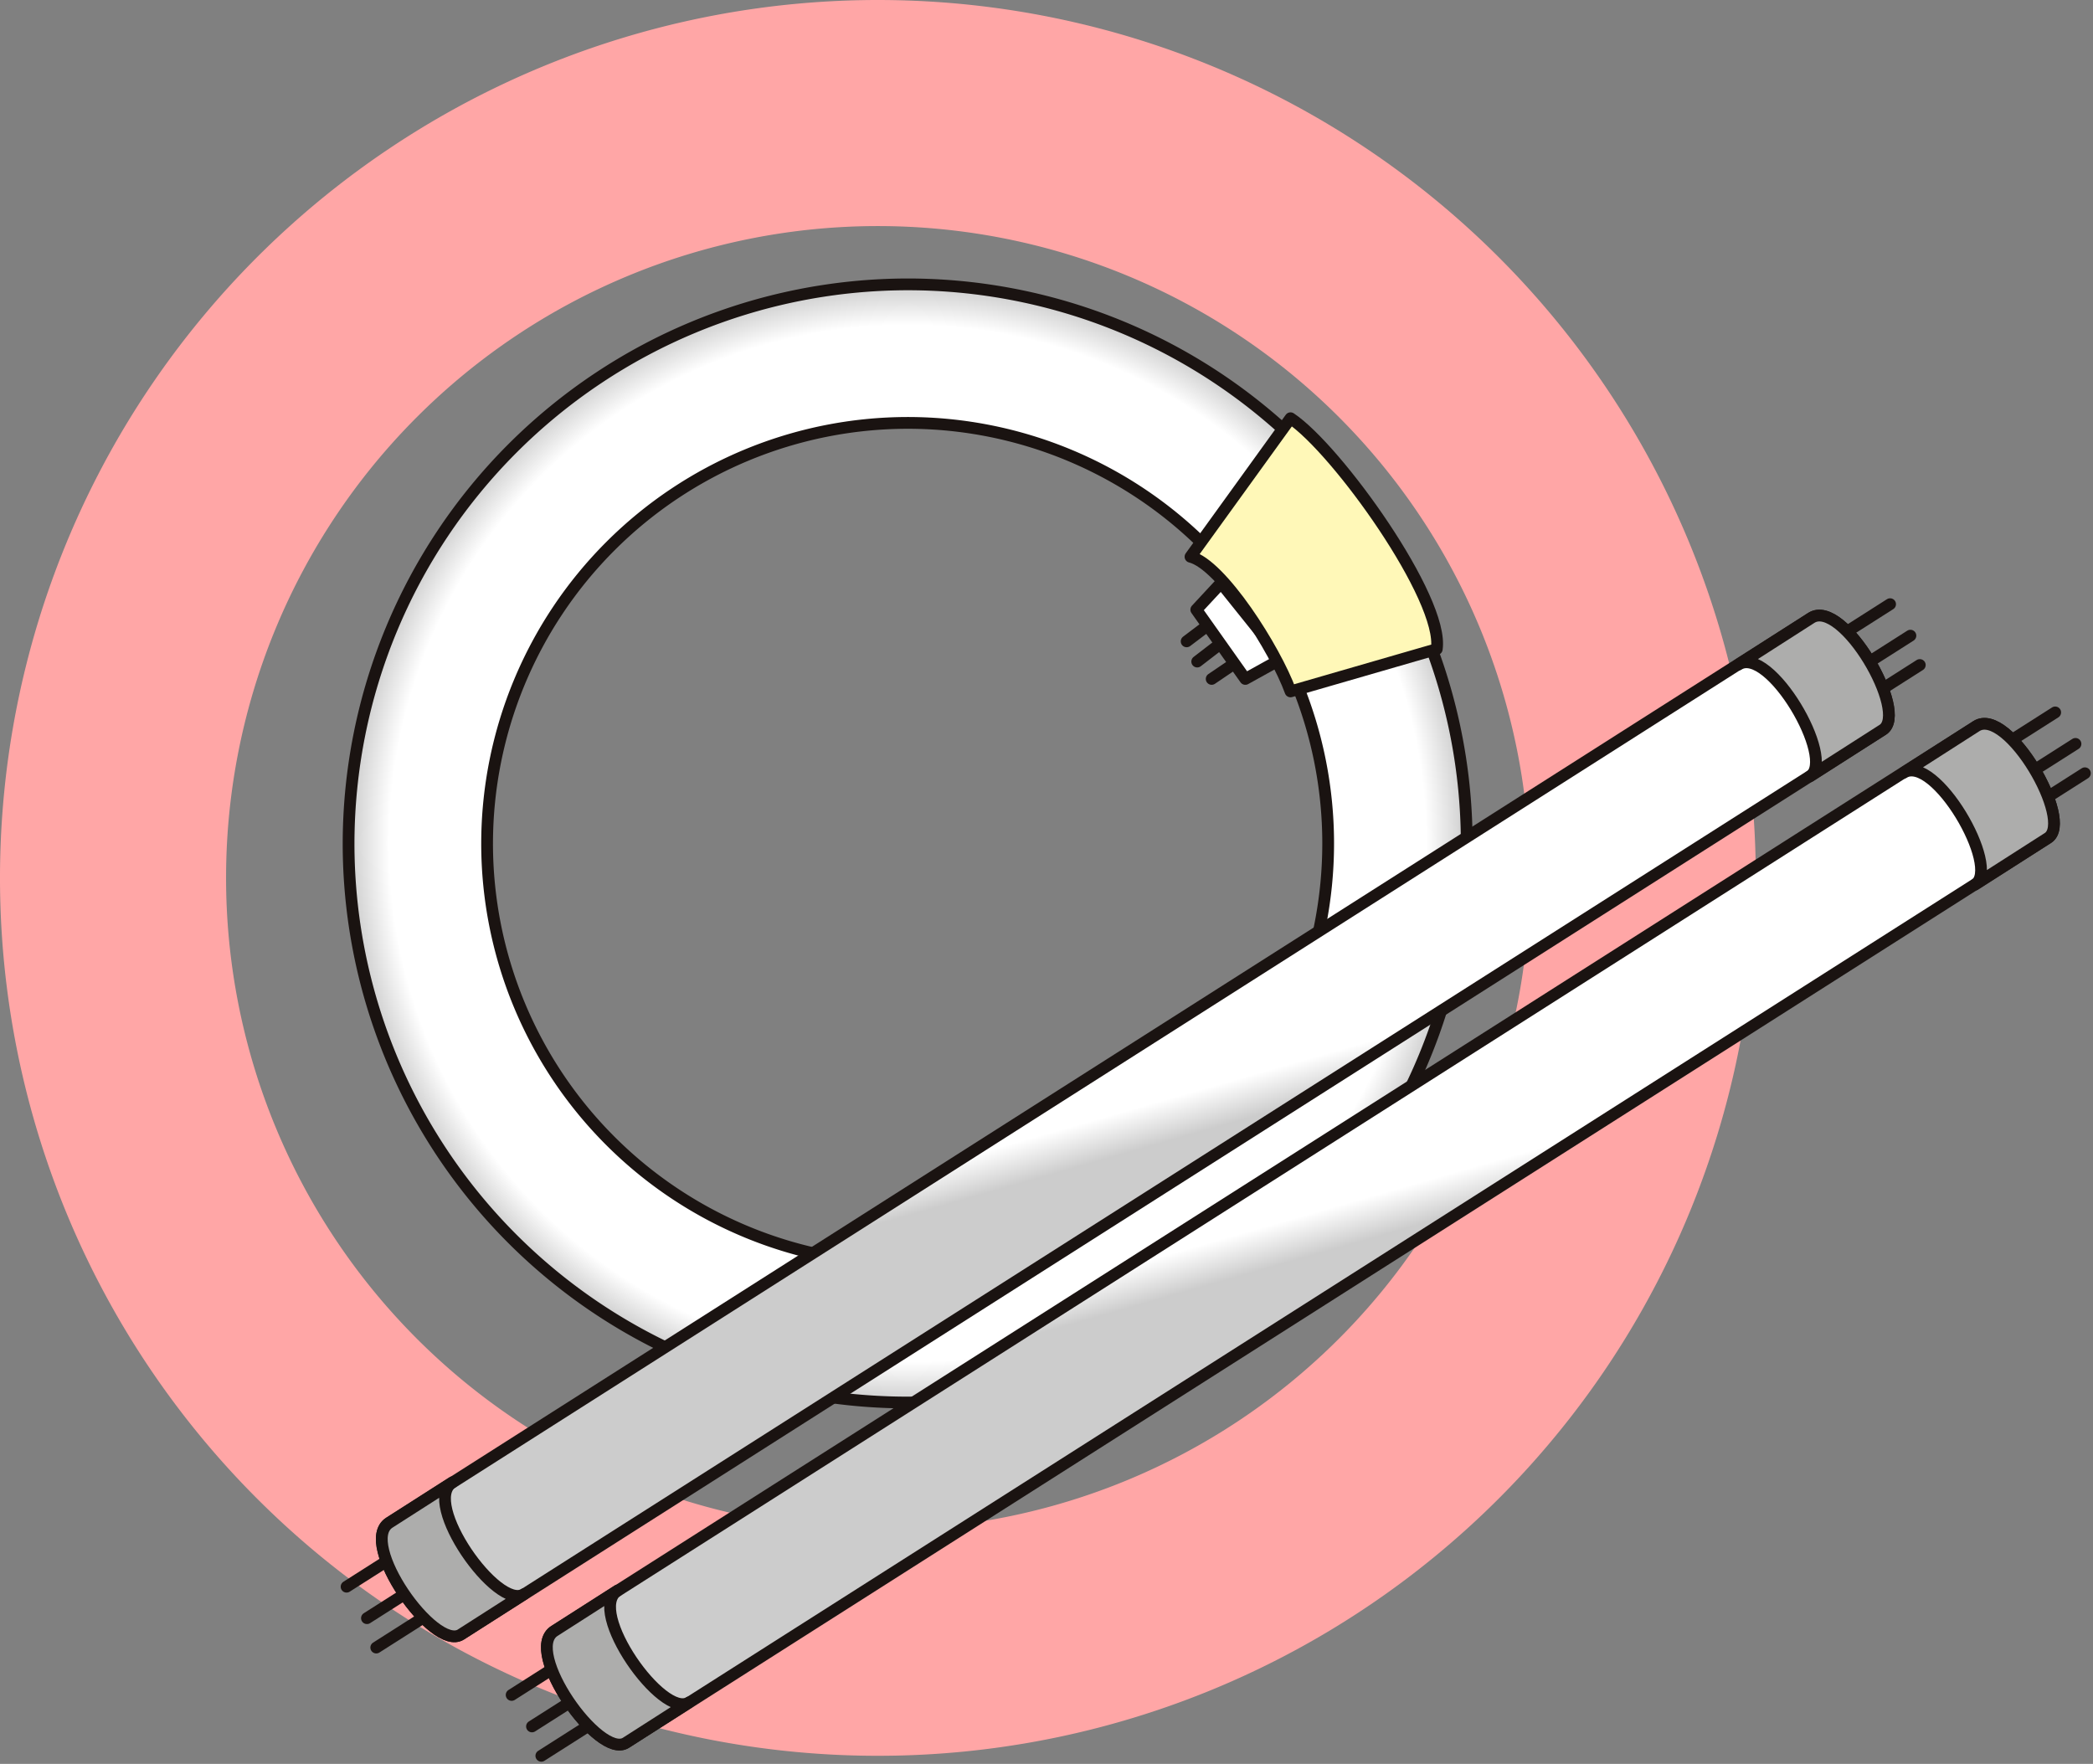
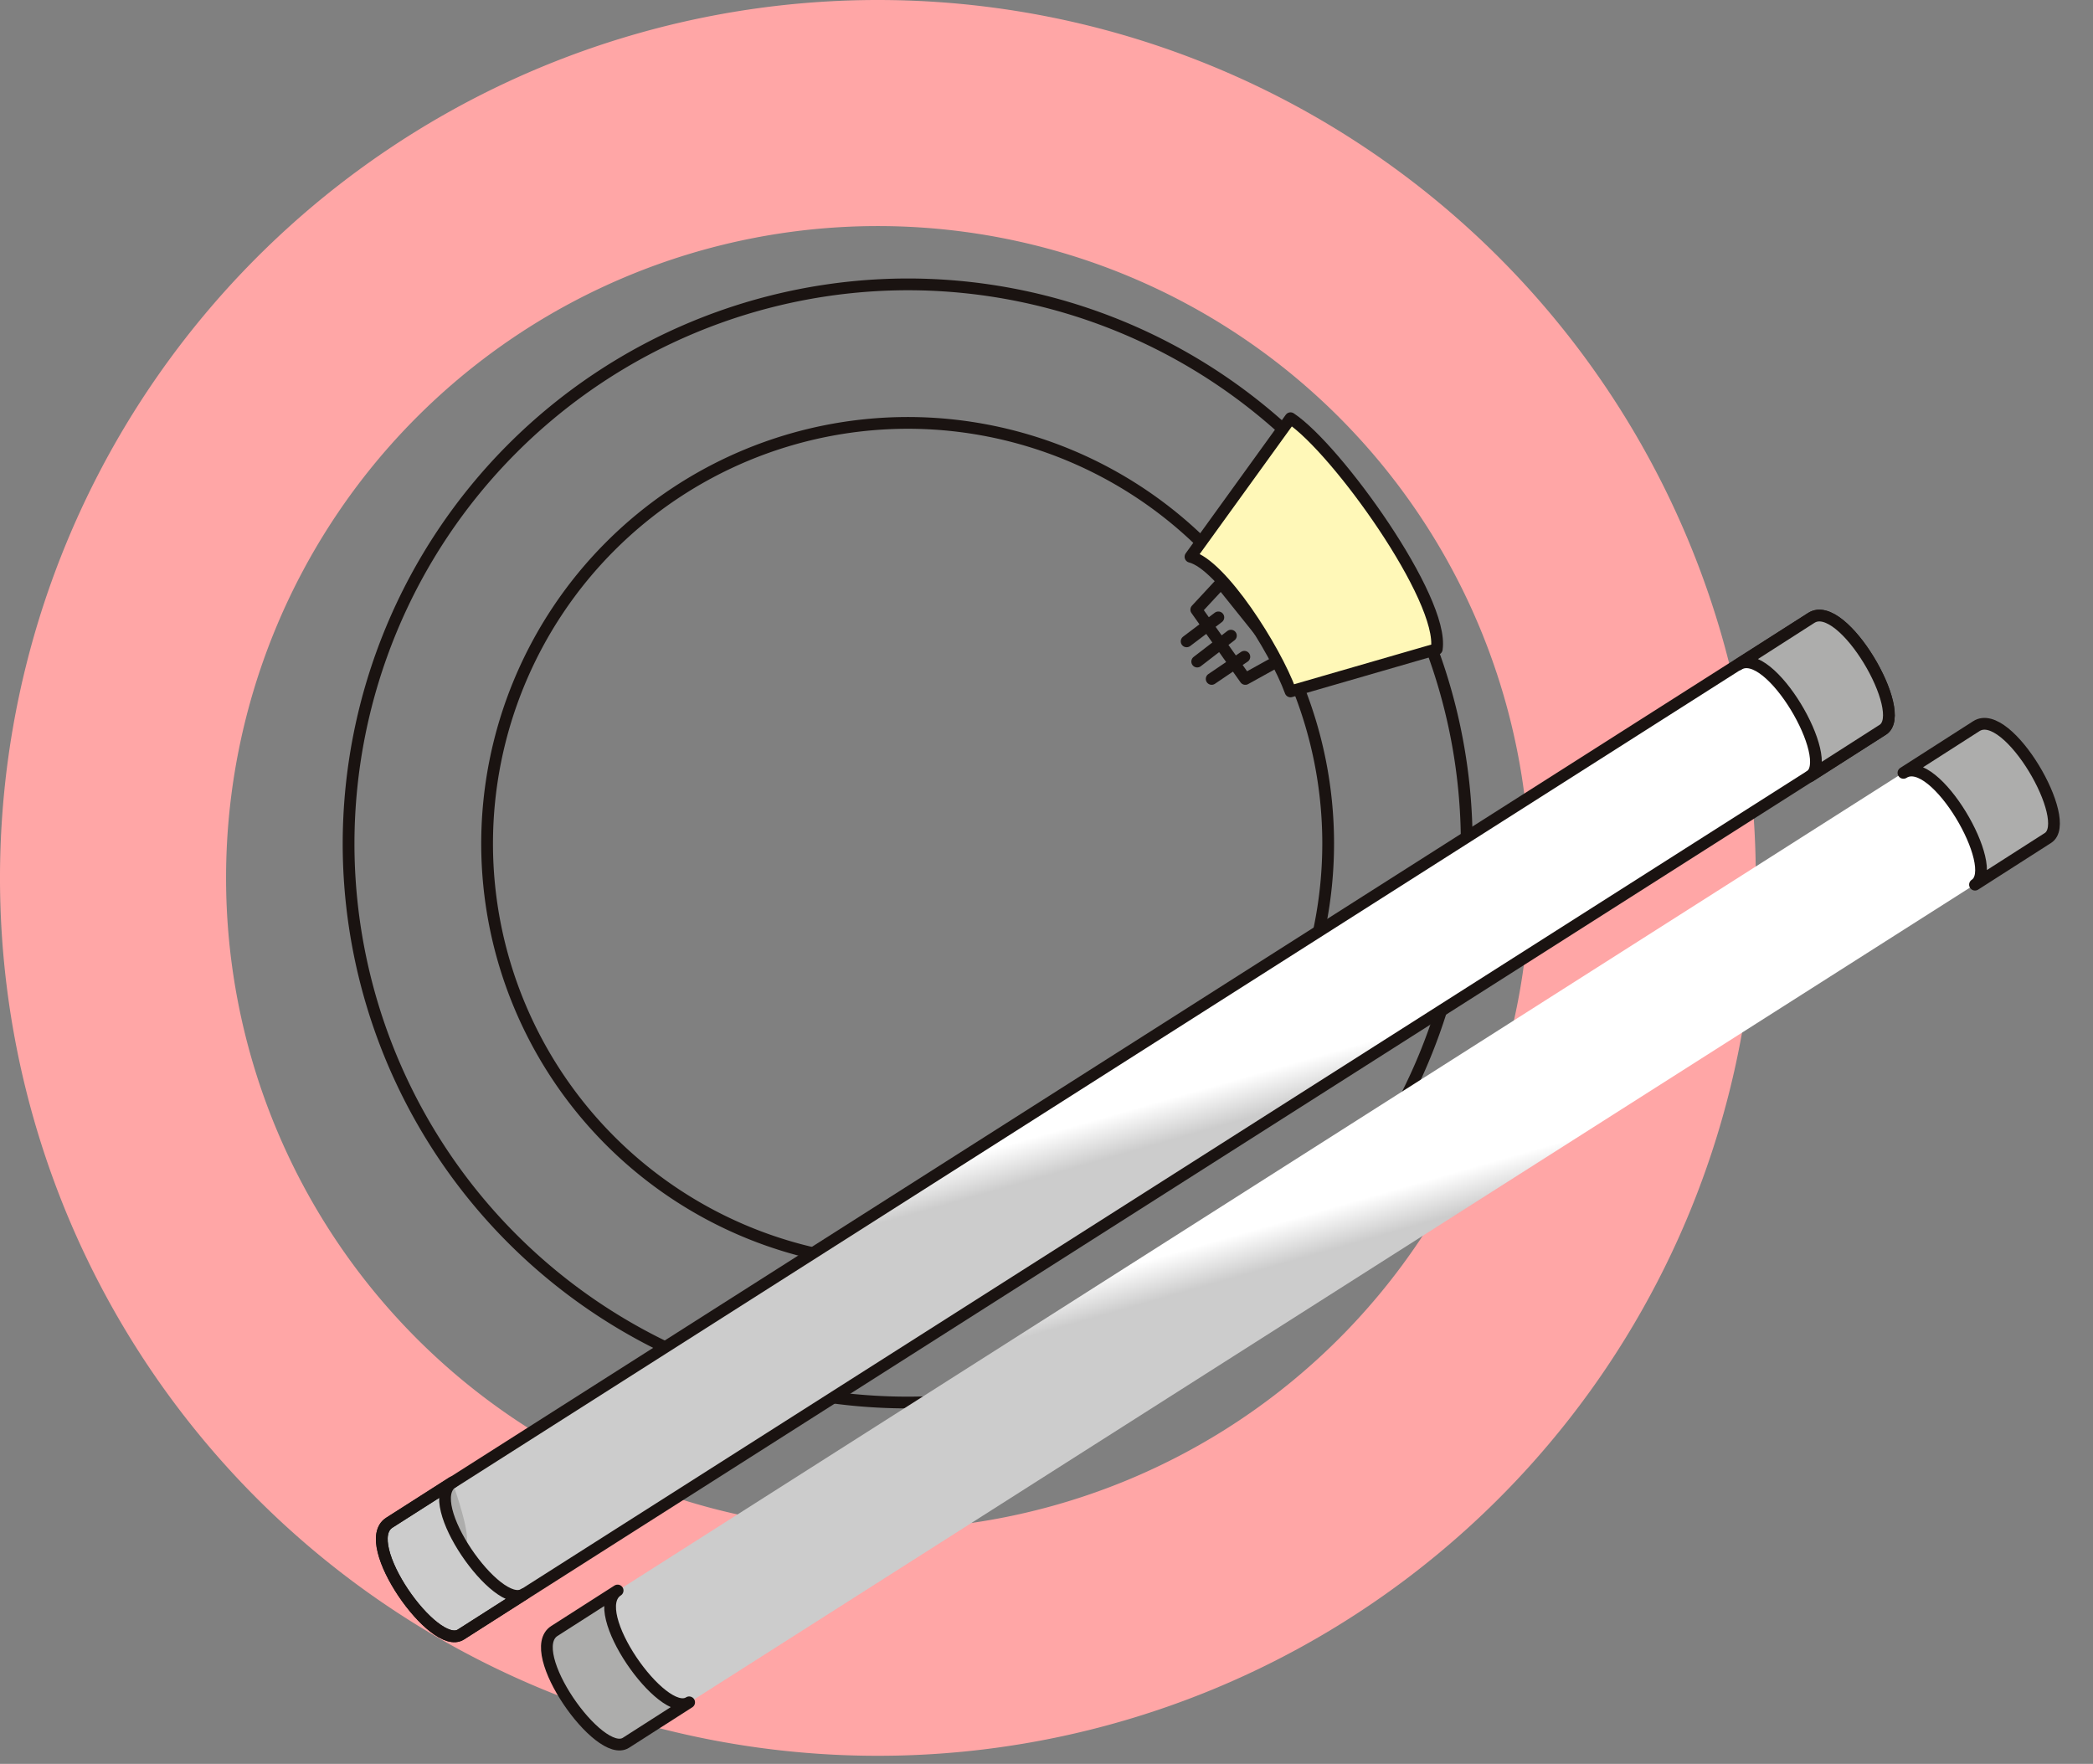
<svg xmlns="http://www.w3.org/2000/svg" width="252.288" height="212.618" viewBox="0 0 252.288 212.618">
  <rect x="0" y="0" width="252.288" height="212.618" fill="#808080" stroke="none" />
  <defs>
    <radialGradient id="radial-gradient" cx="0.5" cy="0.5" r="0.5" gradientTransform="translate(0)" gradientUnits="objectBoundingBox">
      <stop offset="0.926" stop-color="#fff" />
      <stop offset="1" stop-color="#ccc" />
    </radialGradient>
    <linearGradient id="linear-gradient" x1="0.463" y1="0.413" x2="0.509" y2="0.521" gradientUnits="objectBoundingBox">
      <stop offset="0.687" stop-color="#fff" />
      <stop offset="1" stop-color="#ccc" />
    </linearGradient>
  </defs>
  <g id="グループ_14" data-name="グループ 14" transform="translate(-146.225 -1380.886)">
    <path id="パス_83" data-name="パス 83" d="M982.094,288.479a105.82,105.82,0,1,0,105.82,105.82A105.82,105.82,0,0,0,982.094,288.479Zm0,184.39a78.57,78.57,0,1,1,78.57-78.57A78.57,78.57,0,0,1,982.094,472.869Z" transform="translate(-730.049 1092.407)" fill="#ffa6a6" />
    <g id="グループ_4" data-name="グループ 4" transform="translate(-8.044 1322.373)">
      <g id="グループ_1" data-name="グループ 1">
        <path id="パス_1" data-name="パス 1" d="M304.262,137.679l-3.94,2.67m2.319-5.217-4.061,3.125m2.547-5.326-3.822,2.89" fill="none" stroke="#1a1311" stroke-linecap="round" stroke-linejoin="round" stroke-width="1.417" />
-         <path id="パス_2" data-name="パス 2" d="M301.483,128.751,298.467,132l5.912,8.352,4.4-2.437-7.066-8.811" fill="#fff" />
        <path id="パス_3" data-name="パス 3" d="M301.483,128.751,298.467,132l5.912,8.352,4.4-2.437-7.066-8.811" fill="none" stroke="#1a1311" stroke-linecap="round" stroke-linejoin="round" stroke-width="1.417" />
-         <path id="パス_4" data-name="パス 4" d="M196.286,160.177a67.39,67.39,0,1,0,67.39-67.387A67.471,67.471,0,0,0,196.286,160.177Zm67.39-50.69a50.691,50.691,0,1,1-50.693,50.69A50.742,50.742,0,0,1,263.676,109.487Z" fill="url(#radial-gradient)" />
        <path id="パス_5" data-name="パス 5" d="M196.286,160.177a67.39,67.39,0,1,0,67.39-67.387A67.471,67.471,0,0,0,196.286,160.177Zm67.39-50.69a50.691,50.691,0,1,1-50.693,50.69A50.742,50.742,0,0,1,263.676,109.487Z" fill="none" stroke="#1a1311" stroke-linecap="round" stroke-linejoin="round" stroke-width="1.417" />
        <path id="パス_6" data-name="パス 6" d="M297.769,125.624l12.059-16.7c5.565,3.709,18.553,21.8,17.628,27.83l-17.628,5.1C307.973,136.753,301.483,126.548,297.769,125.624Z" fill="#fff8b8" />
        <path id="パス_7" data-name="パス 7" d="M297.769,125.624l12.059-16.7c5.565,3.709,18.553,21.8,17.628,27.83l-17.628,5.1C307.973,136.753,301.483,126.548,297.769,125.624Z" fill="none" stroke="#1a1311" stroke-linecap="round" stroke-linejoin="round" stroke-width="1.417" />
      </g>
      <g id="グループ_2" data-name="グループ 2">
-         <path id="パス_8" data-name="パス 8" d="M199.622,257.106,385.679,138.671m-189.635,111.1L382.1,131.337M198.5,253.565,384.549,135.132" fill="none" stroke="#1a1311" stroke-linecap="round" stroke-linejoin="round" stroke-width="1.417" />
        <path id="パス_9" data-name="パス 9" d="M381.225,146.474l-171.4,109.058c-3.227,2.067-12.437-11.041-8.629-13.476L372.6,132.991C376.379,130.581,384.416,144.435,381.225,146.474Z" fill="url(#linear-gradient)" />
        <path id="パス_10" data-name="パス 10" d="M381.225,146.474l-171.4,109.058c-3.227,2.067-12.437-11.041-8.629-13.476L372.6,132.991C376.379,130.581,384.416,144.435,381.225,146.474Z" fill="none" stroke="#1a1311" stroke-linecap="round" stroke-linejoin="round" stroke-width="1.417" />
        <path id="パス_11" data-name="パス 11" d="M372.6,132.991l-8.792,5.633c3.77-2.416,11.813,11.436,8.622,13.475l8.792-5.625C384.416,144.435,376.379,130.581,372.6,132.991Z" fill="#adadac" />
        <path id="パス_12" data-name="パス 12" d="M372.6,132.991l-8.792,5.633c3.77-2.416,11.813,11.436,8.622,13.475l8.792-5.625C384.416,144.435,376.379,130.581,372.6,132.991Z" fill="none" stroke="#1a1311" stroke-linecap="round" stroke-linejoin="round" stroke-width="1.417" />
-         <path id="パス_13" data-name="パス 13" d="M208.815,237.181l-7.618,4.875c-3.808,2.435,5.4,15.543,8.629,13.476l7.614-4.871C214.22,252.722,205.01,239.616,208.815,237.181Z" fill="#adadac" />
+         <path id="パス_13" data-name="パス 13" d="M208.815,237.181l-7.618,4.875l7.614-4.871C214.22,252.722,205.01,239.616,208.815,237.181Z" fill="#adadac" />
        <path id="パス_14" data-name="パス 14" d="M208.815,237.181l-7.618,4.875c-3.808,2.435,5.4,15.543,8.629,13.476l7.614-4.871C214.22,252.722,205.01,239.616,208.815,237.181Z" fill="none" stroke="#1a1311" stroke-linecap="round" stroke-linejoin="round" stroke-width="1.417" />
      </g>
      <g id="グループ_3" data-name="グループ 3">
-         <path id="パス_15" data-name="パス 15" d="M219.52,270.153,405.579,151.718m-189.638,111.1L402,144.384M218.394,266.614,404.446,148.179" fill="none" stroke="#1a1311" stroke-linecap="round" stroke-linejoin="round" stroke-width="1.417" />
        <path id="パス_16" data-name="パス 16" d="M401.124,159.521l-171.4,109.06c-3.226,2.066-12.435-11.043-8.629-13.475L392.5,146.038C396.276,143.628,404.313,157.481,401.124,159.521Z" fill="url(#linear-gradient)" />
-         <path id="パス_17" data-name="パス 17" d="M401.124,159.521l-171.4,109.06c-3.226,2.066-12.435-11.043-8.629-13.475L392.5,146.038C396.276,143.628,404.313,157.481,401.124,159.521Z" fill="none" stroke="#1a1311" stroke-linecap="round" stroke-linejoin="round" stroke-width="1.417" />
        <path id="パス_18" data-name="パス 18" d="M392.5,146.038l-8.792,5.633c3.772-2.416,11.814,11.437,8.625,13.476l8.791-5.626C404.313,157.481,396.276,143.628,392.5,146.038Z" fill="#adadac" />
        <path id="パス_19" data-name="パス 19" d="M392.5,146.038l-8.792,5.633c3.772-2.416,11.814,11.437,8.625,13.476l8.791-5.626C404.313,157.481,396.276,143.628,392.5,146.038Z" fill="none" stroke="#1a1311" stroke-linecap="round" stroke-linejoin="round" stroke-width="1.417" />
        <path id="パス_20" data-name="パス 20" d="M228.716,250.229l-7.621,4.877c-3.806,2.432,5.4,15.541,8.629,13.475l7.613-4.873C234.117,265.771,224.907,252.663,228.716,250.229Z" fill="#adadac" />
        <path id="パス_21" data-name="パス 21" d="M228.716,250.229l-7.621,4.877c-3.806,2.432,5.4,15.541,8.629,13.475l7.613-4.873C234.117,265.771,224.907,252.663,228.716,250.229Z" fill="none" stroke="#1a1311" stroke-linecap="round" stroke-linejoin="round" stroke-width="1.417" />
      </g>
    </g>
  </g>
</svg>